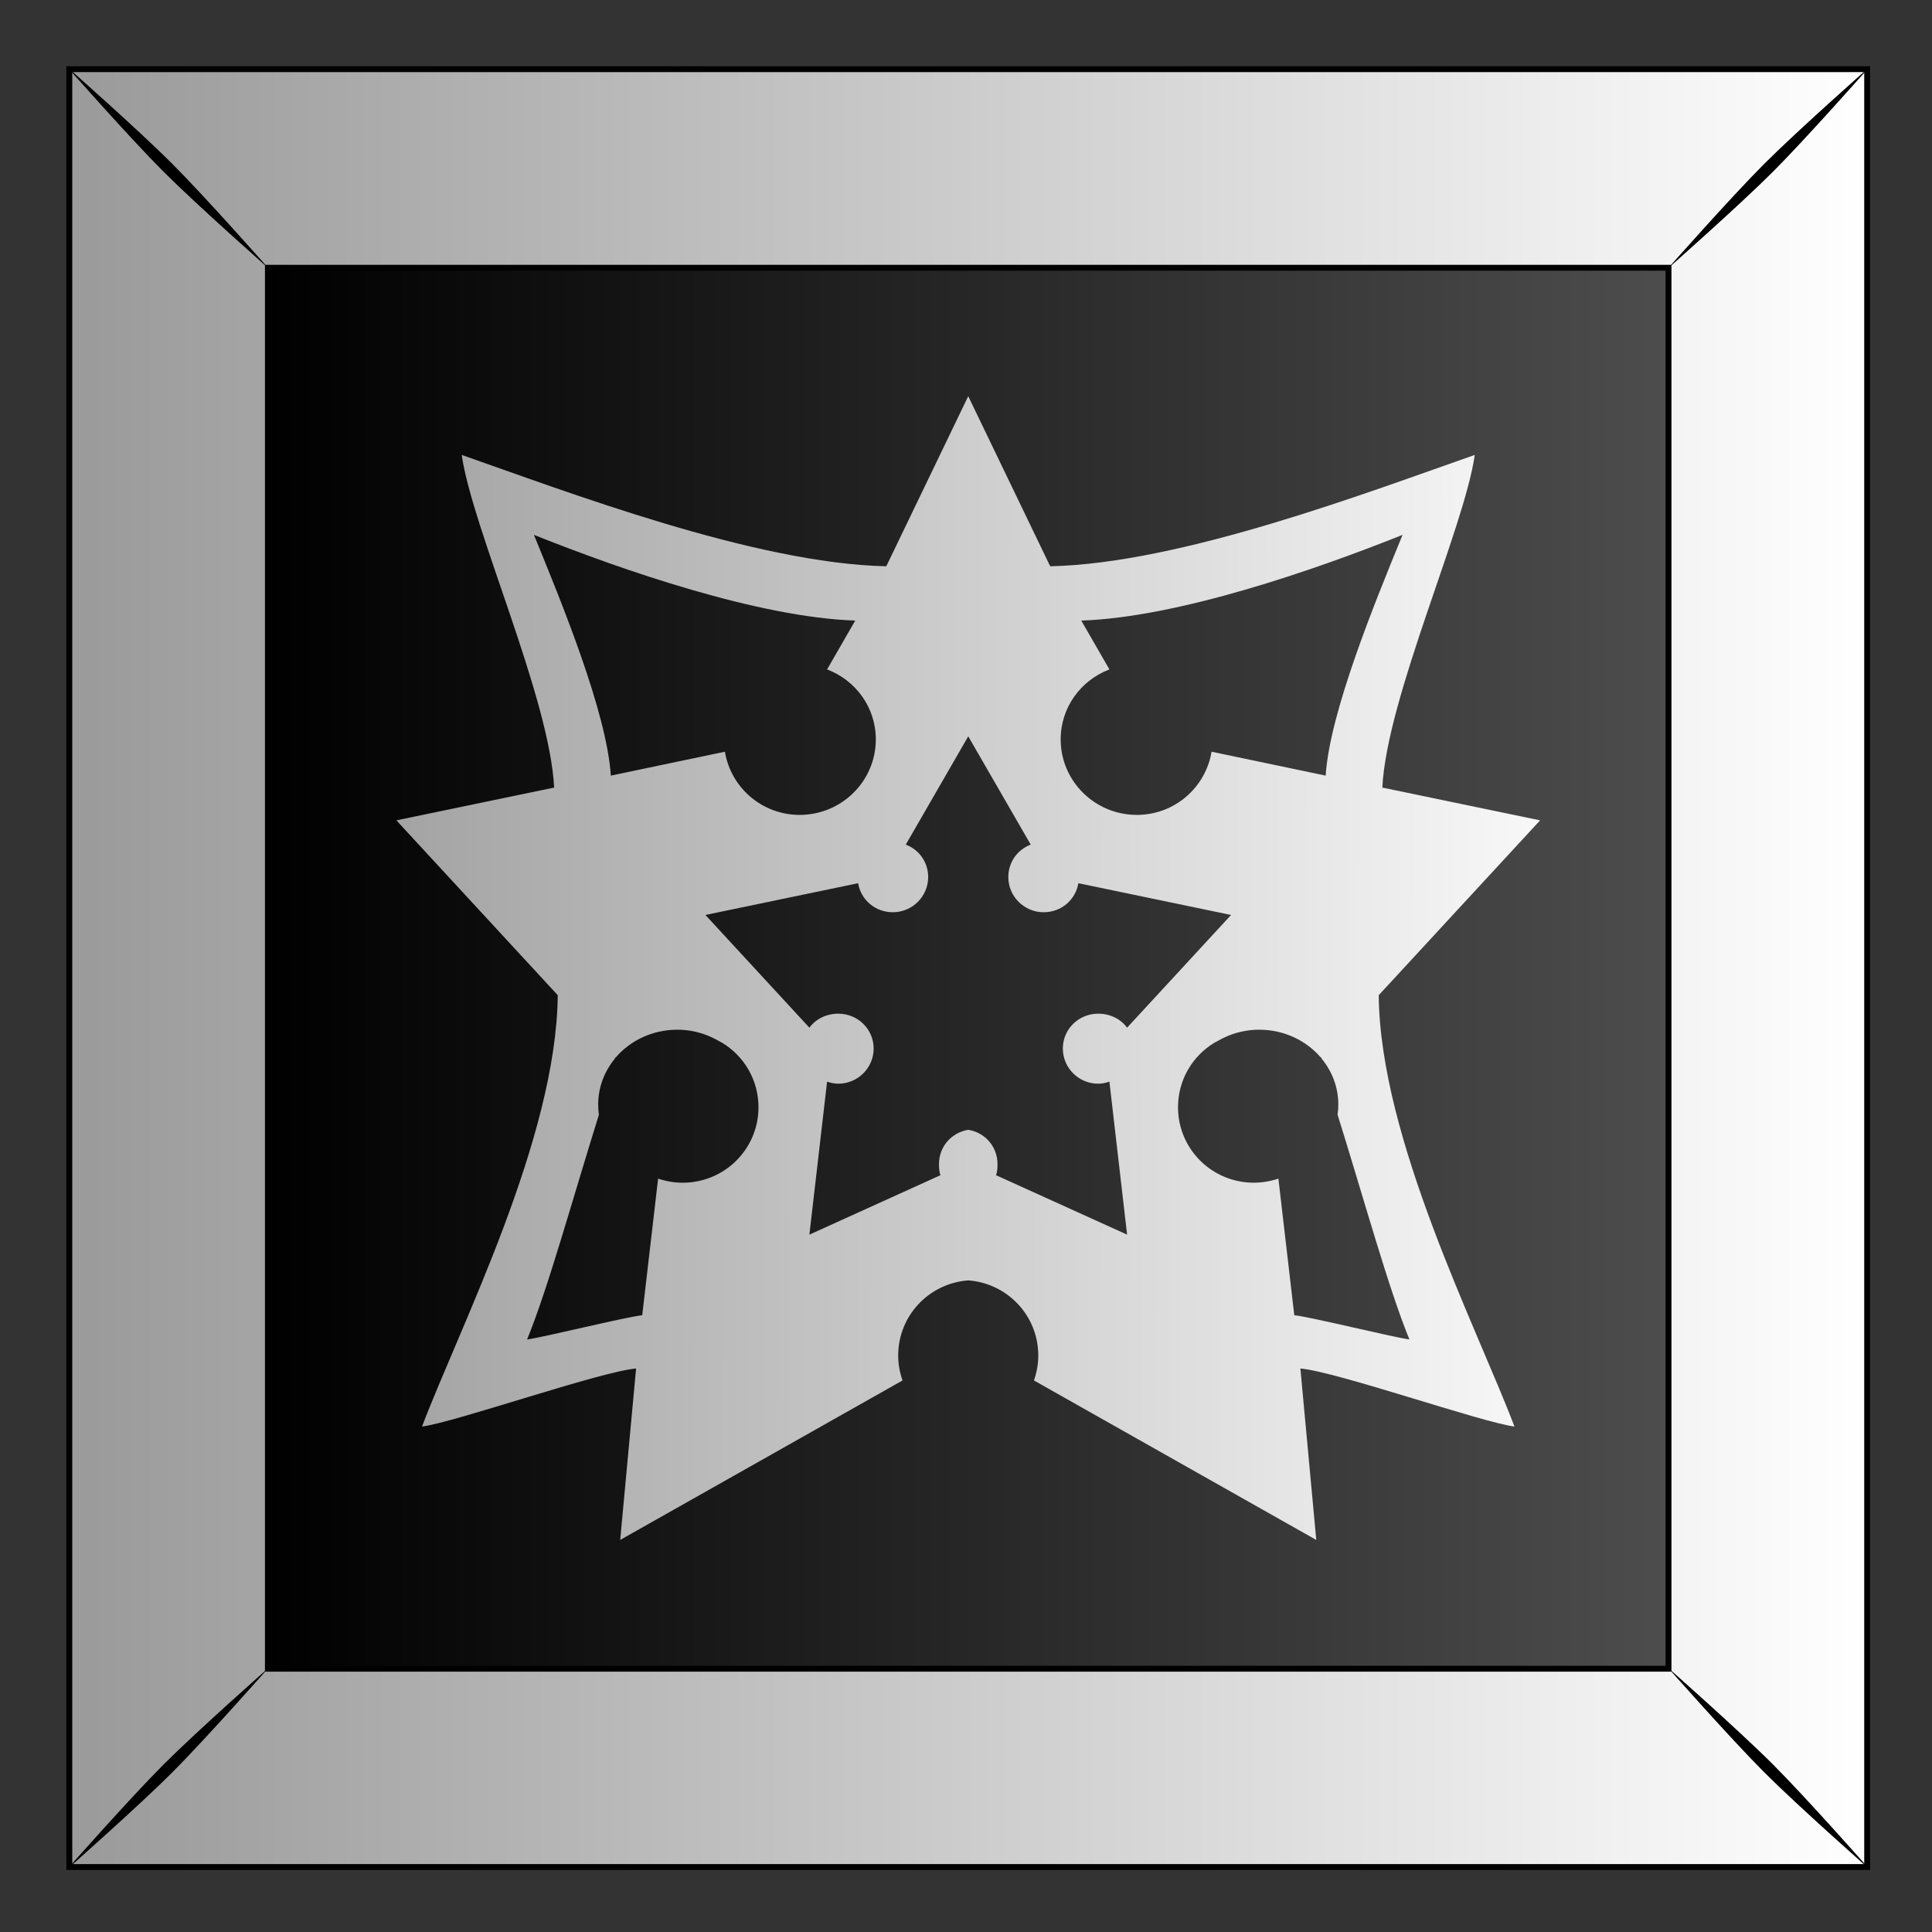
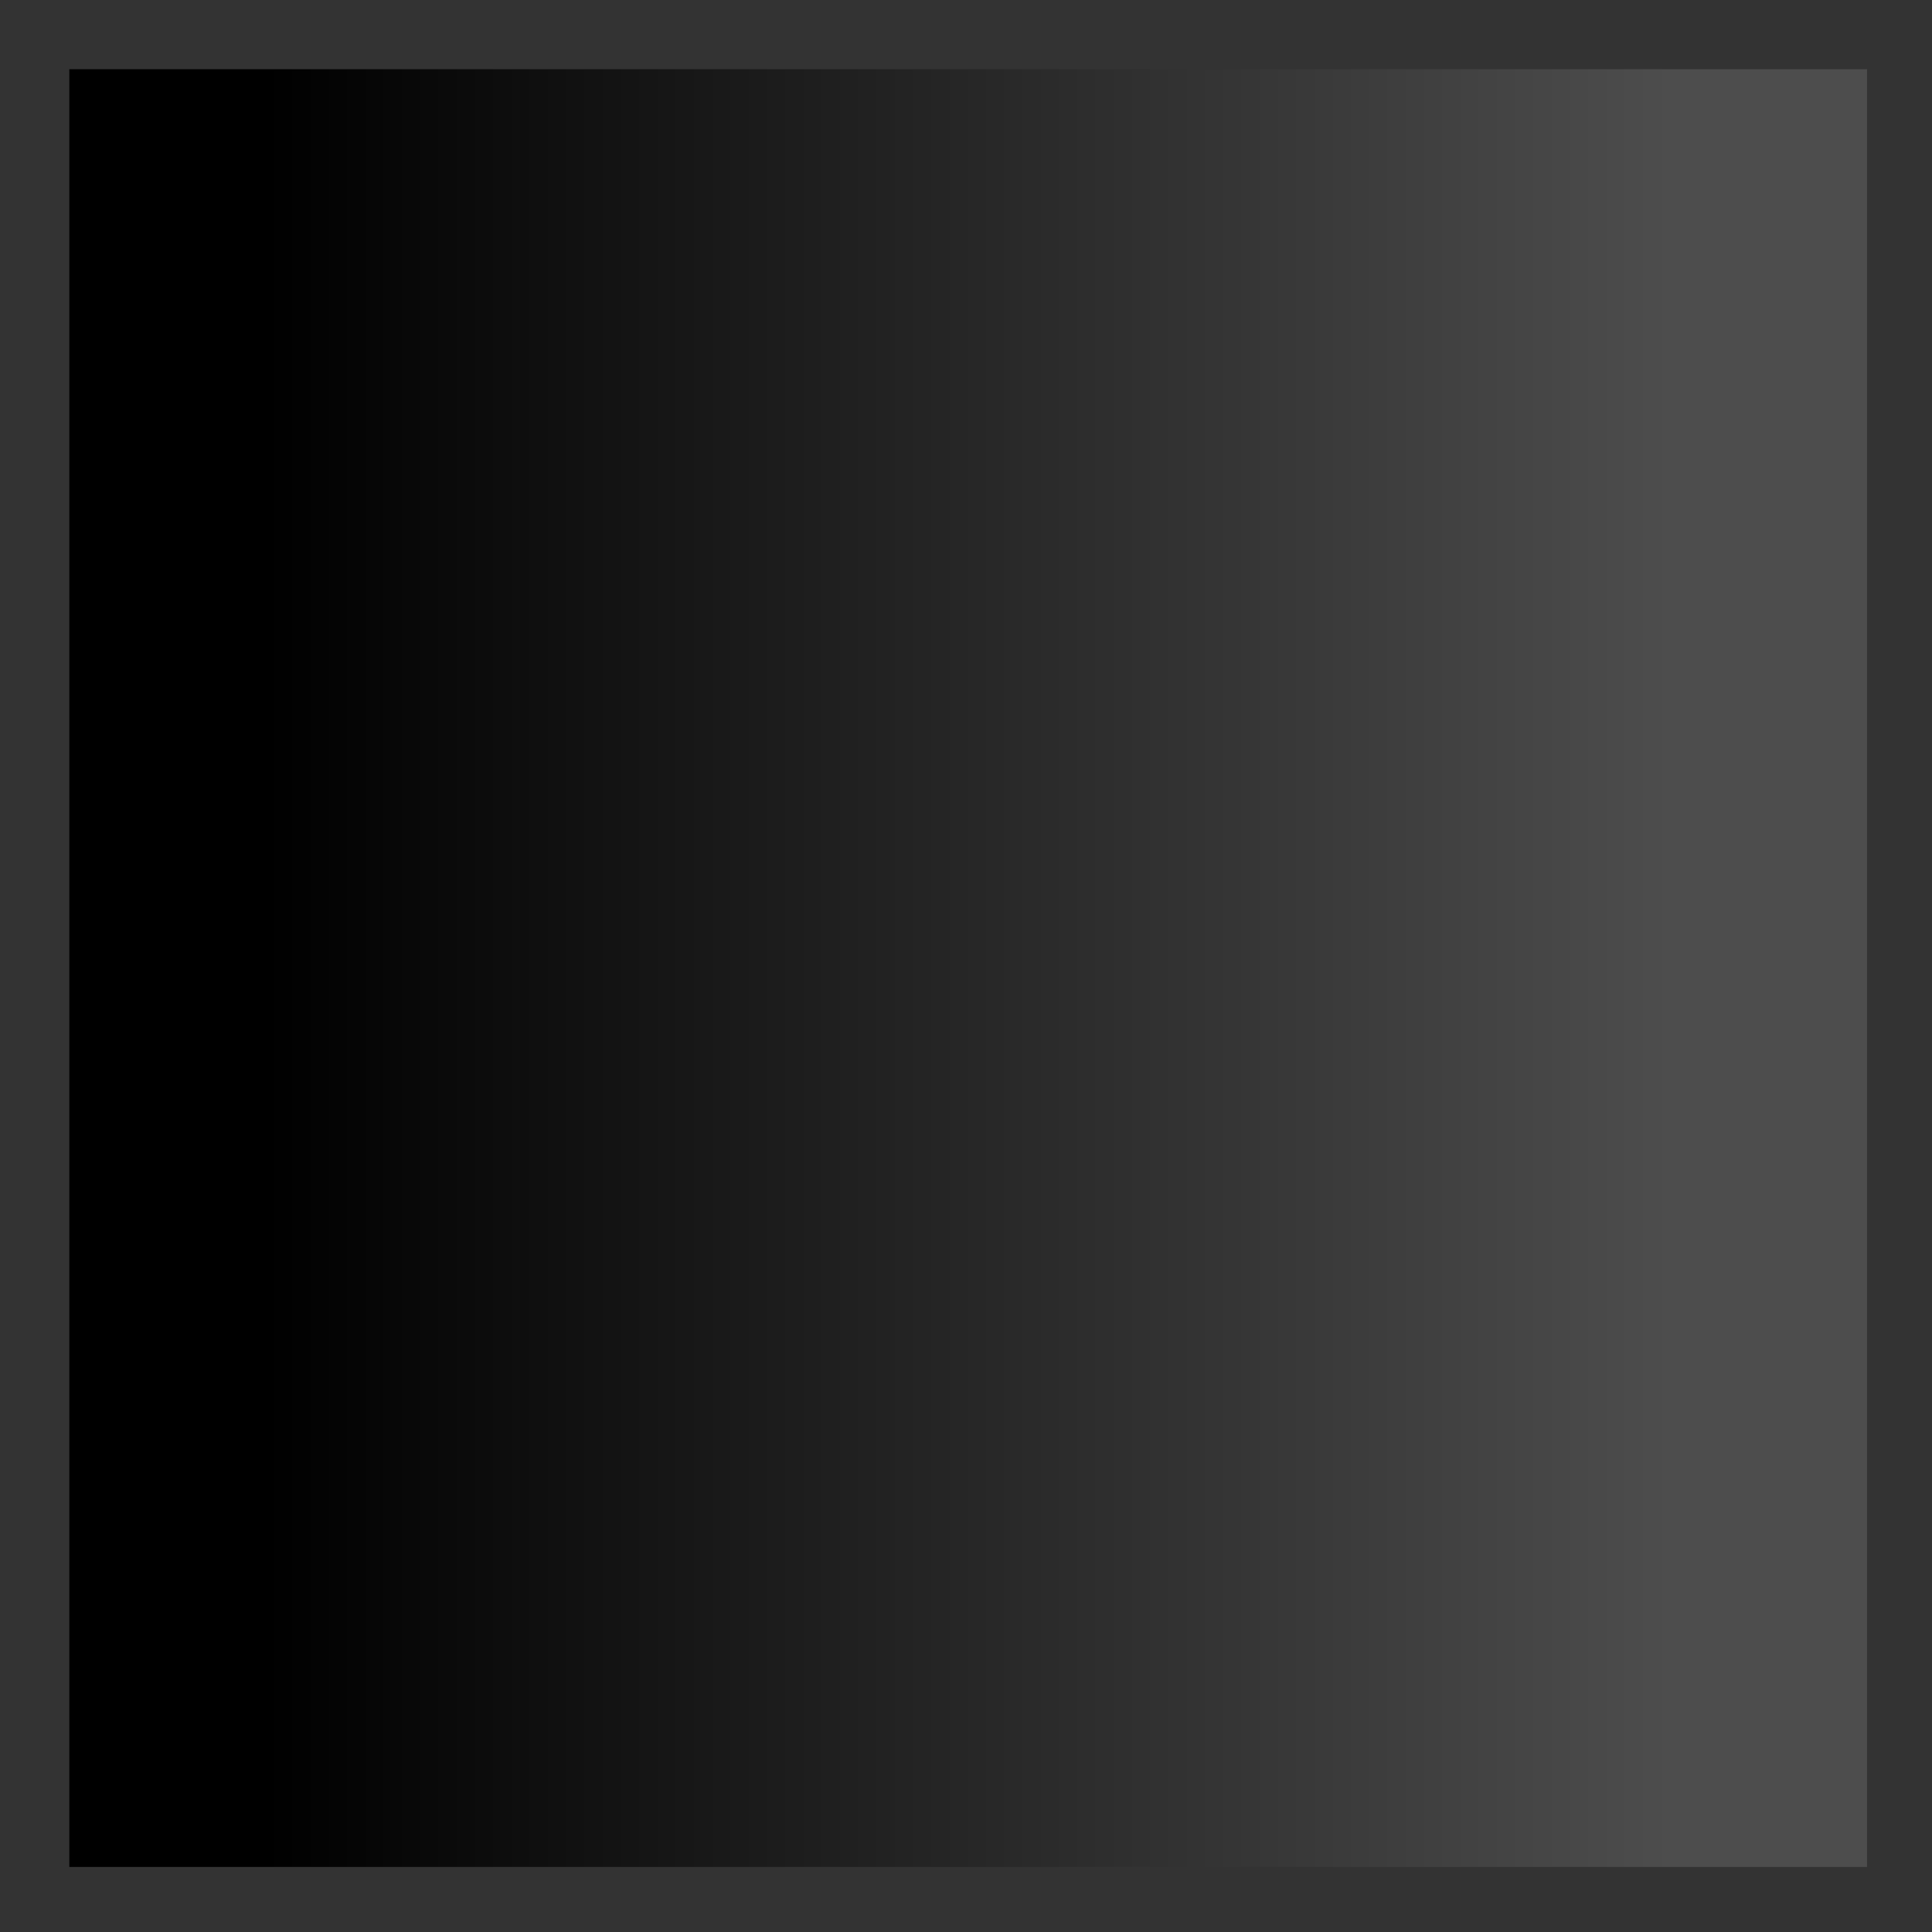
<svg xmlns="http://www.w3.org/2000/svg" xmlns:xlink="http://www.w3.org/1999/xlink" id="svg2" viewBox="0 0 300 300" version="1.1">
  <rect x="0" y="0" width="300" height="300" fill="#333333" stroke="none" />
  <defs id="defs4">
    <linearGradient id="linearGradient7052" y2="79.775" gradientUnits="userSpaceOnUse" x2="611.91" gradientTransform="translate(0 0)" y1="79.775" x1="489.04">
      <stop id="stop9778-8" offset="0" />
      <stop id="stop9780-57" stop-color="#4d4d4d" offset="1" />
    </linearGradient>
    <linearGradient id="linearGradient7054" y2="52.962" xlink:href="#linearGradient9784-61" gradientUnits="userSpaceOnUse" x2="470.39" gradientTransform="translate(0 -0)" y1="52.962" x1="629.38" />
    <linearGradient id="linearGradient9784-61">
      <stop id="stop9786-89" stop-color="#fff" offset="0" />
      <stop id="stop9788-27" stop-color="#999" offset="1" />
    </linearGradient>
    <linearGradient id="linearGradient9057" y2="834.75" xlink:href="#linearGradient9784-61" gradientUnits="userSpaceOnUse" y1="834.97" gradientTransform="matrix(.997 0 0 .991 2.449 -140.67)" x2="652.87" x1="774.02" />
  </defs>
  <g id="layer1" transform="translate(0 -752.36)">
    <g id="g7685" transform="matrix(1.776 0 0 1.776 -1120.7 -304.2)">
      <g id="g14880" transform="translate(4.025 308.25)">
        <g id="g14882" transform="translate(-156.75 157.97)">
          <g id="g14884" transform="translate(-628.3 160)">
            <g id="g14886" transform="translate(946.18 -.014)">
              <rect id="rect14888" height="157.18" width="157.18" y="-25.245" x="471.93" fill="url(#linearGradient7052)" />
-               <path id="path14890" d="m471.93-25.248v157.19h157.19v-157.19l-157.19-0zm17.362 17.362 122.46 0v122.49h-122.46v-122.49z" stroke="#000" stroke-width=".513" fill="url(#linearGradient7054)" />
-               <path id="path14892" d="m471.76-25.42s5.471 6.197 8.419 9.145 9.168 8.442 9.168 8.442-5.494-6.22-8.441-9.168c-2.948-2.947-9.145-8.419-9.145-8.419zm8.419 148.39c-2.947 2.948-8.419 9.145-8.419 9.145s6.197-5.471 9.145-8.419 8.441-9.168 8.441-9.168-6.22 5.494-9.168 8.442zm139.97-139.97c-2.947 2.947-8.441 9.168-8.441 9.168s6.22-5.494 9.168-8.442c2.947-2.947 8.419-9.145 8.419-9.145s-6.197 5.471-9.145 8.419zm-8.441 131.52s5.494 6.22 8.441 9.168c2.948 2.947 9.145 8.419 9.145 8.419s-5.471-6.197-8.419-9.145c-2.947-2.948-9.168-8.442-9.168-8.442z" />
            </g>
          </g>
        </g>
      </g>
-       <path id="path7604" d="m715.68 629.55-7.165 14.87c-11.509-0.237-27.981-6.547-37.121-9.734 0.902 6.363 7.693 21.229 8.081 29.083l-13.794 2.866 14.11 15.288c-0.119 12.528-8.521 28.914-11.869 37.713 2.873-0.366 15.527-4.794 18.718-5.076l-1.389 14.99 24.684-13.944c-0.24-0.682-0.379-1.415-0.379-2.18 0-3.479 2.689-6.314 6.124-6.569 3.435 0.255 6.124 3.09 6.124 6.569 0 0.764-0.139 1.498-0.379 2.18l24.684 13.944-1.389-14.99c3.192 0.282 15.845 4.71 18.718 5.076-3.347-8.799-11.75-25.185-11.869-37.713l14.11-15.288-13.794-2.866c0.387-7.854 7.179-22.72 8.081-29.083-9.14 3.187-25.612 9.497-37.121 9.734l-7.165-14.87zm-37.973 12.123c7.765 3.107 19.667 7.215 28.093 7.495l-2.462 4.27c2.493 0.949 4.261 3.308 4.261 6.121 0 3.647-2.99 6.599-6.66 6.599-3.299 0-6.015-2.394-6.534-5.524l-9.975 2.09c-0.349-5.538-4.334-15.217-6.723-21.051zm75.947 0c-2.389 5.834-6.374 15.513-6.723 21.051l-9.975-2.09c-0.519 3.13-3.235 5.524-6.534 5.524-3.671 0-6.66-2.952-6.66-6.599 0-2.813 1.769-5.172 4.261-6.121l-2.462-4.27c8.426-0.28 20.329-4.387 28.093-7.495zm-37.973 17.617 5.461 9.466c-1.159 0.441-1.957 1.528-1.957 2.837 0 1.696 1.386 3.076 3.093 3.076 1.534 0 2.789-1.082 3.03-2.538l13.352 2.777-9.091 9.854c-0.565-0.77-1.494-1.224-2.525-1.224-1.707 0-3.093 1.35-3.093 3.046s1.386 3.075 3.093 3.075c0.348 0 0.665-0.074 0.979-0.179l1.547 13.377-11.458-5.196c0.112-0.317 0.126-0.63 0.126-0.985 0-1.522-1.099-2.749-2.557-2.986-1.458 0.237-2.557 1.464-2.557 2.986 0 0.355 0.015 0.668 0.126 0.985l-11.458 5.196 1.547-13.377c0.313 0.105 0.63 0.179 0.979 0.179 1.707 0 3.093-1.379 3.093-3.075s-1.386-3.046-3.093-3.046c-1.031 0-1.96 0.454-2.525 1.224l-9.091-9.854 13.352-2.777c0.241 1.456 1.496 2.538 3.03 2.538 1.707 0 3.093-1.379 3.093-3.076 0-1.308-0.798-2.395-1.957-2.837l5.461-9.466zm-25.442 25.649c1.106 0 2.135 0.25 3.062 0.687 0.196 0.092 0.383 0.19 0.568 0.299 0.072 0.042 0.151 0.074 0.221 0.119 0.019 0.011 0.044 0.018 0.063 0.03 1.917 1.156 3.188 3.248 3.188 5.644 0 3.647-2.958 6.599-6.629 6.599-0.749 0-1.473-0.132-2.147-0.358l-1.389 11.944c-1.452 0.153-8.704 1.946-10.069 2.12 1.808-4.375 4.023-12.435 6.282-19.648-0.043-0.296-0.063-0.588-0.063-0.896 0-1.509 0.544-2.895 1.452-4.001 0.009-0.038 0.023-0.082 0.032-0.119l0.032 0.03c1.266-1.491 3.219-2.449 5.398-2.449zm50.884 0c2.179 0 4.131 0.958 5.398 2.449l0.032-0.03c0.009 0.038 0.022 0.082 0.032 0.119 0.908 1.106 1.452 2.492 1.452 4.001 0 0.308-0.02 0.6-0.063 0.896 2.259 7.213 4.474 15.272 6.282 19.648-1.365-0.174-8.618-1.968-10.069-2.12l-1.389-11.944c-0.673 0.227-1.397 0.358-2.147 0.358-3.671 0-6.629-2.952-6.629-6.599 0-2.396 1.271-4.487 3.188-5.644 0.019-0.012 0.044-0.018 0.063-0.03 0.07-0.045 0.149-0.077 0.221-0.119 0.185-0.109 0.372-0.206 0.568-0.299 0.927-0.437 1.956-0.687 3.062-0.687z" fill="url(#linearGradient9057)" />
    </g>
  </g>
</svg>